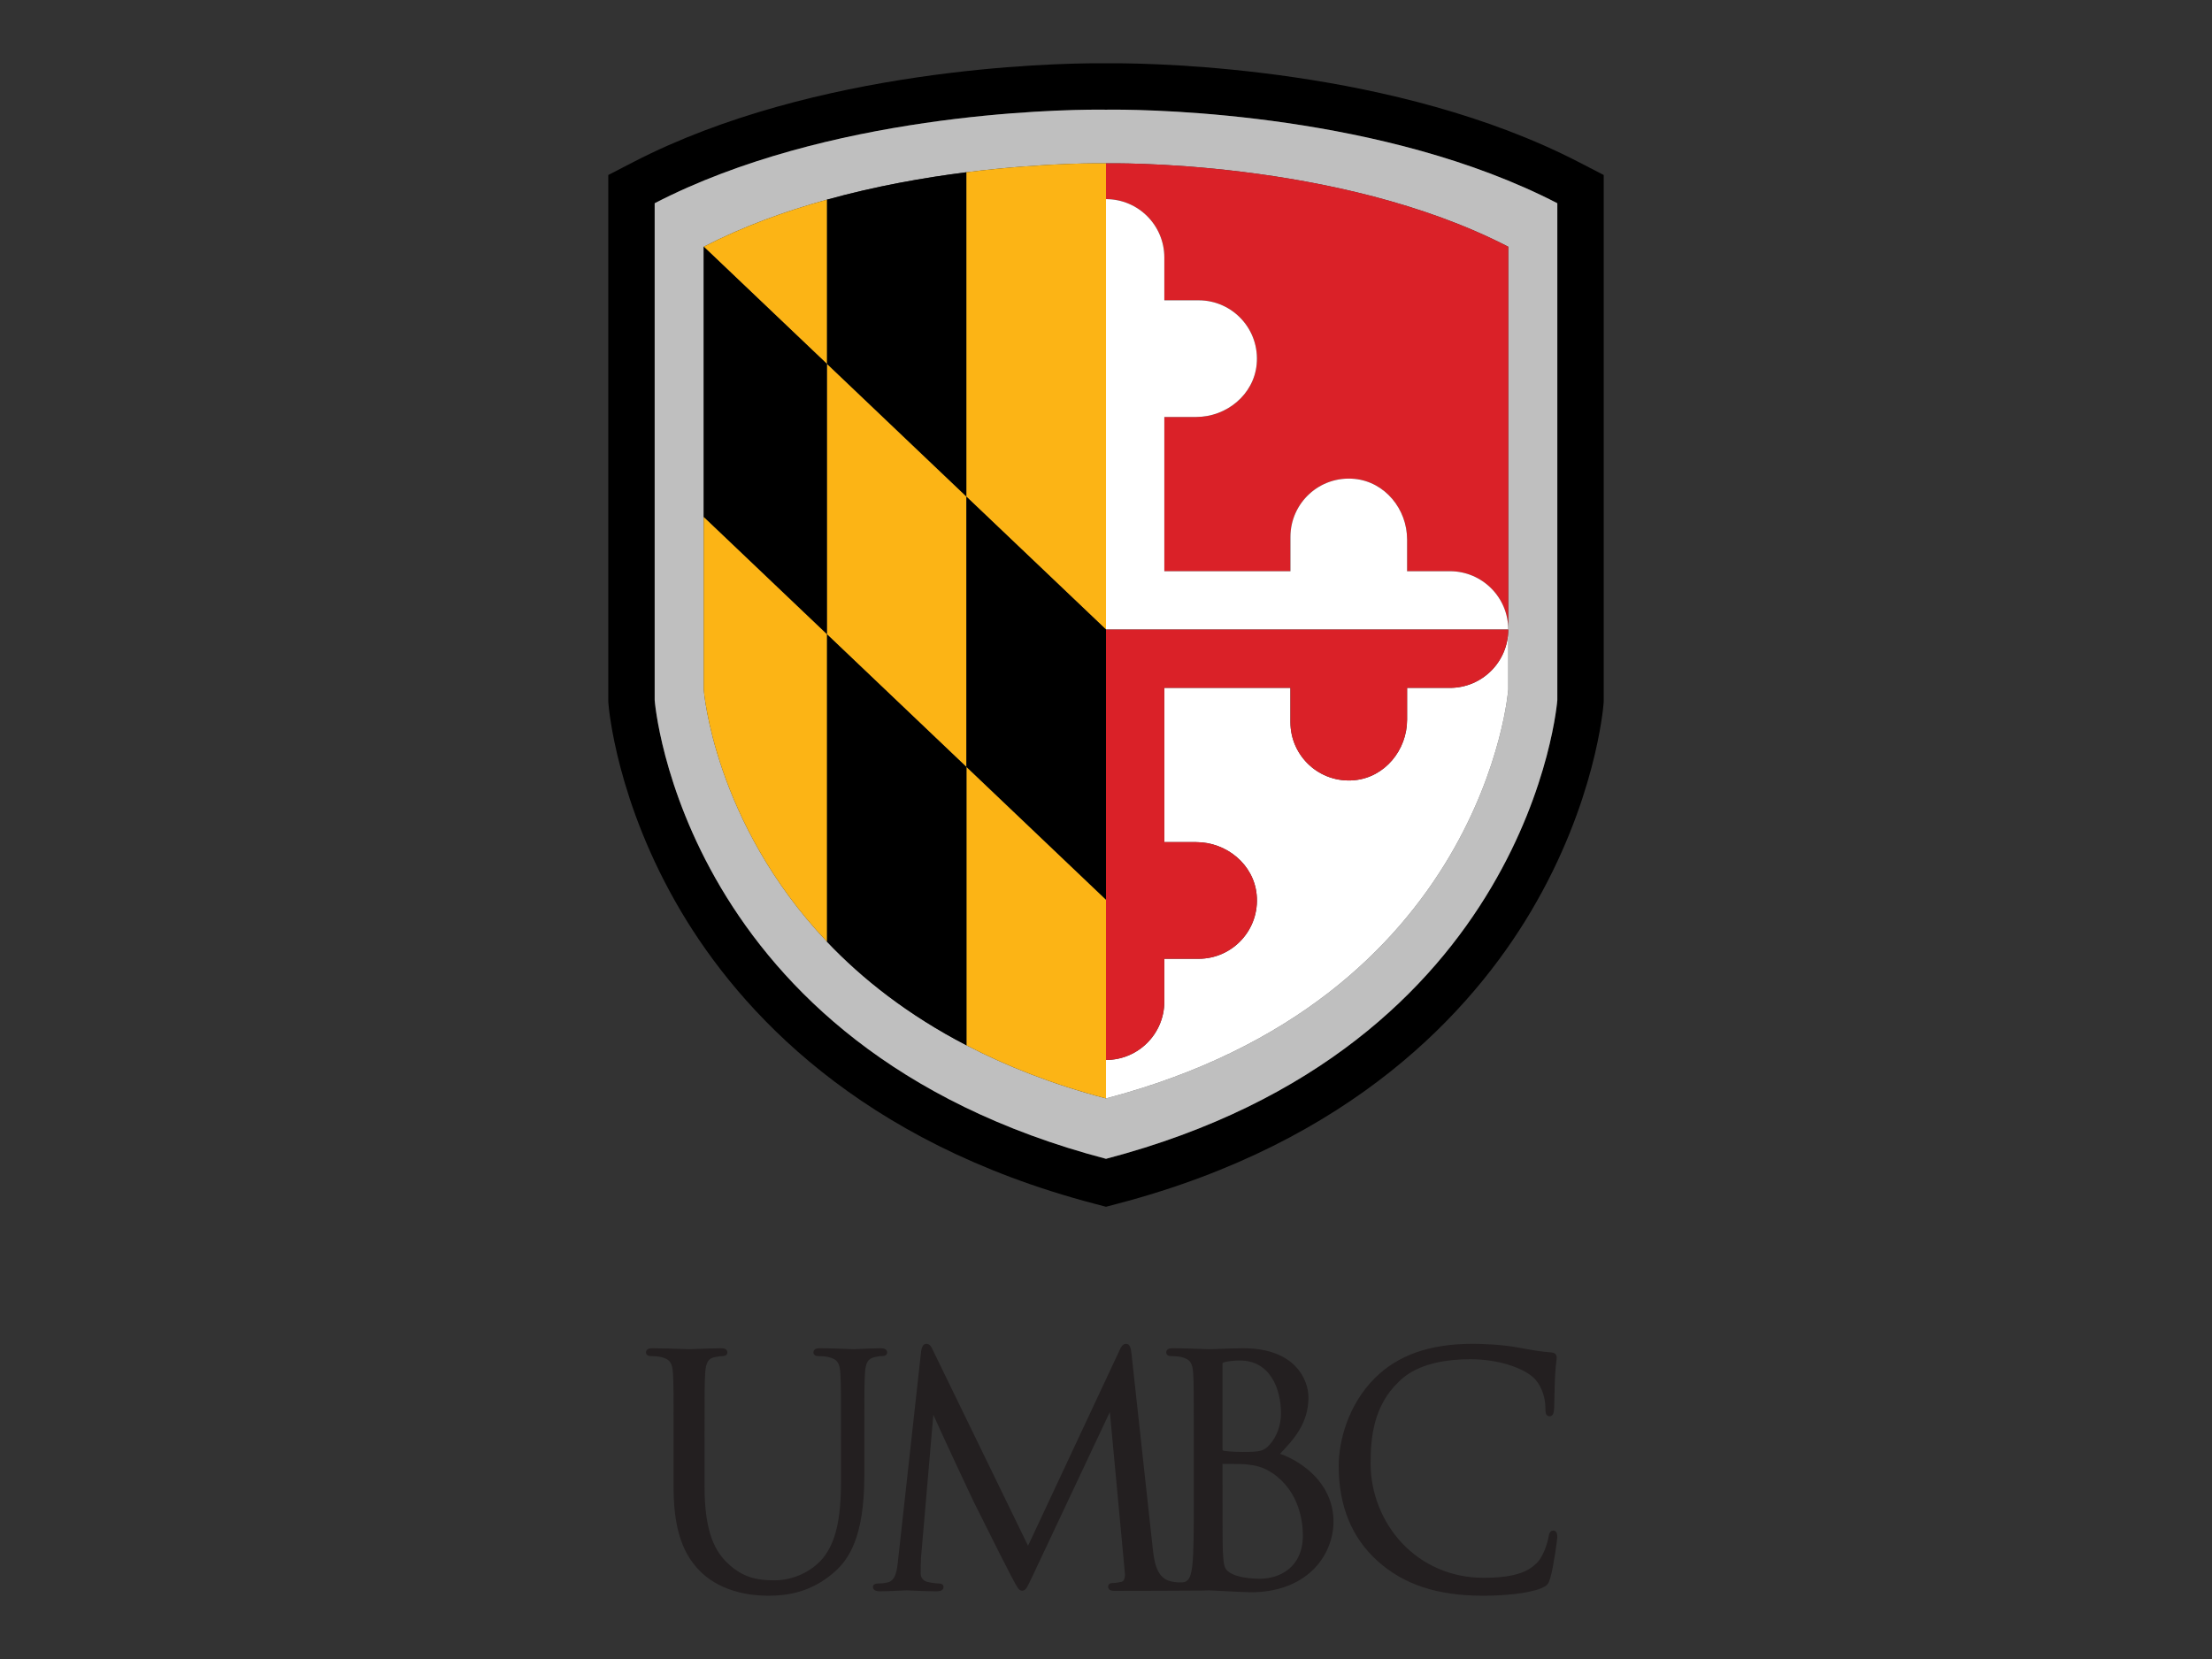
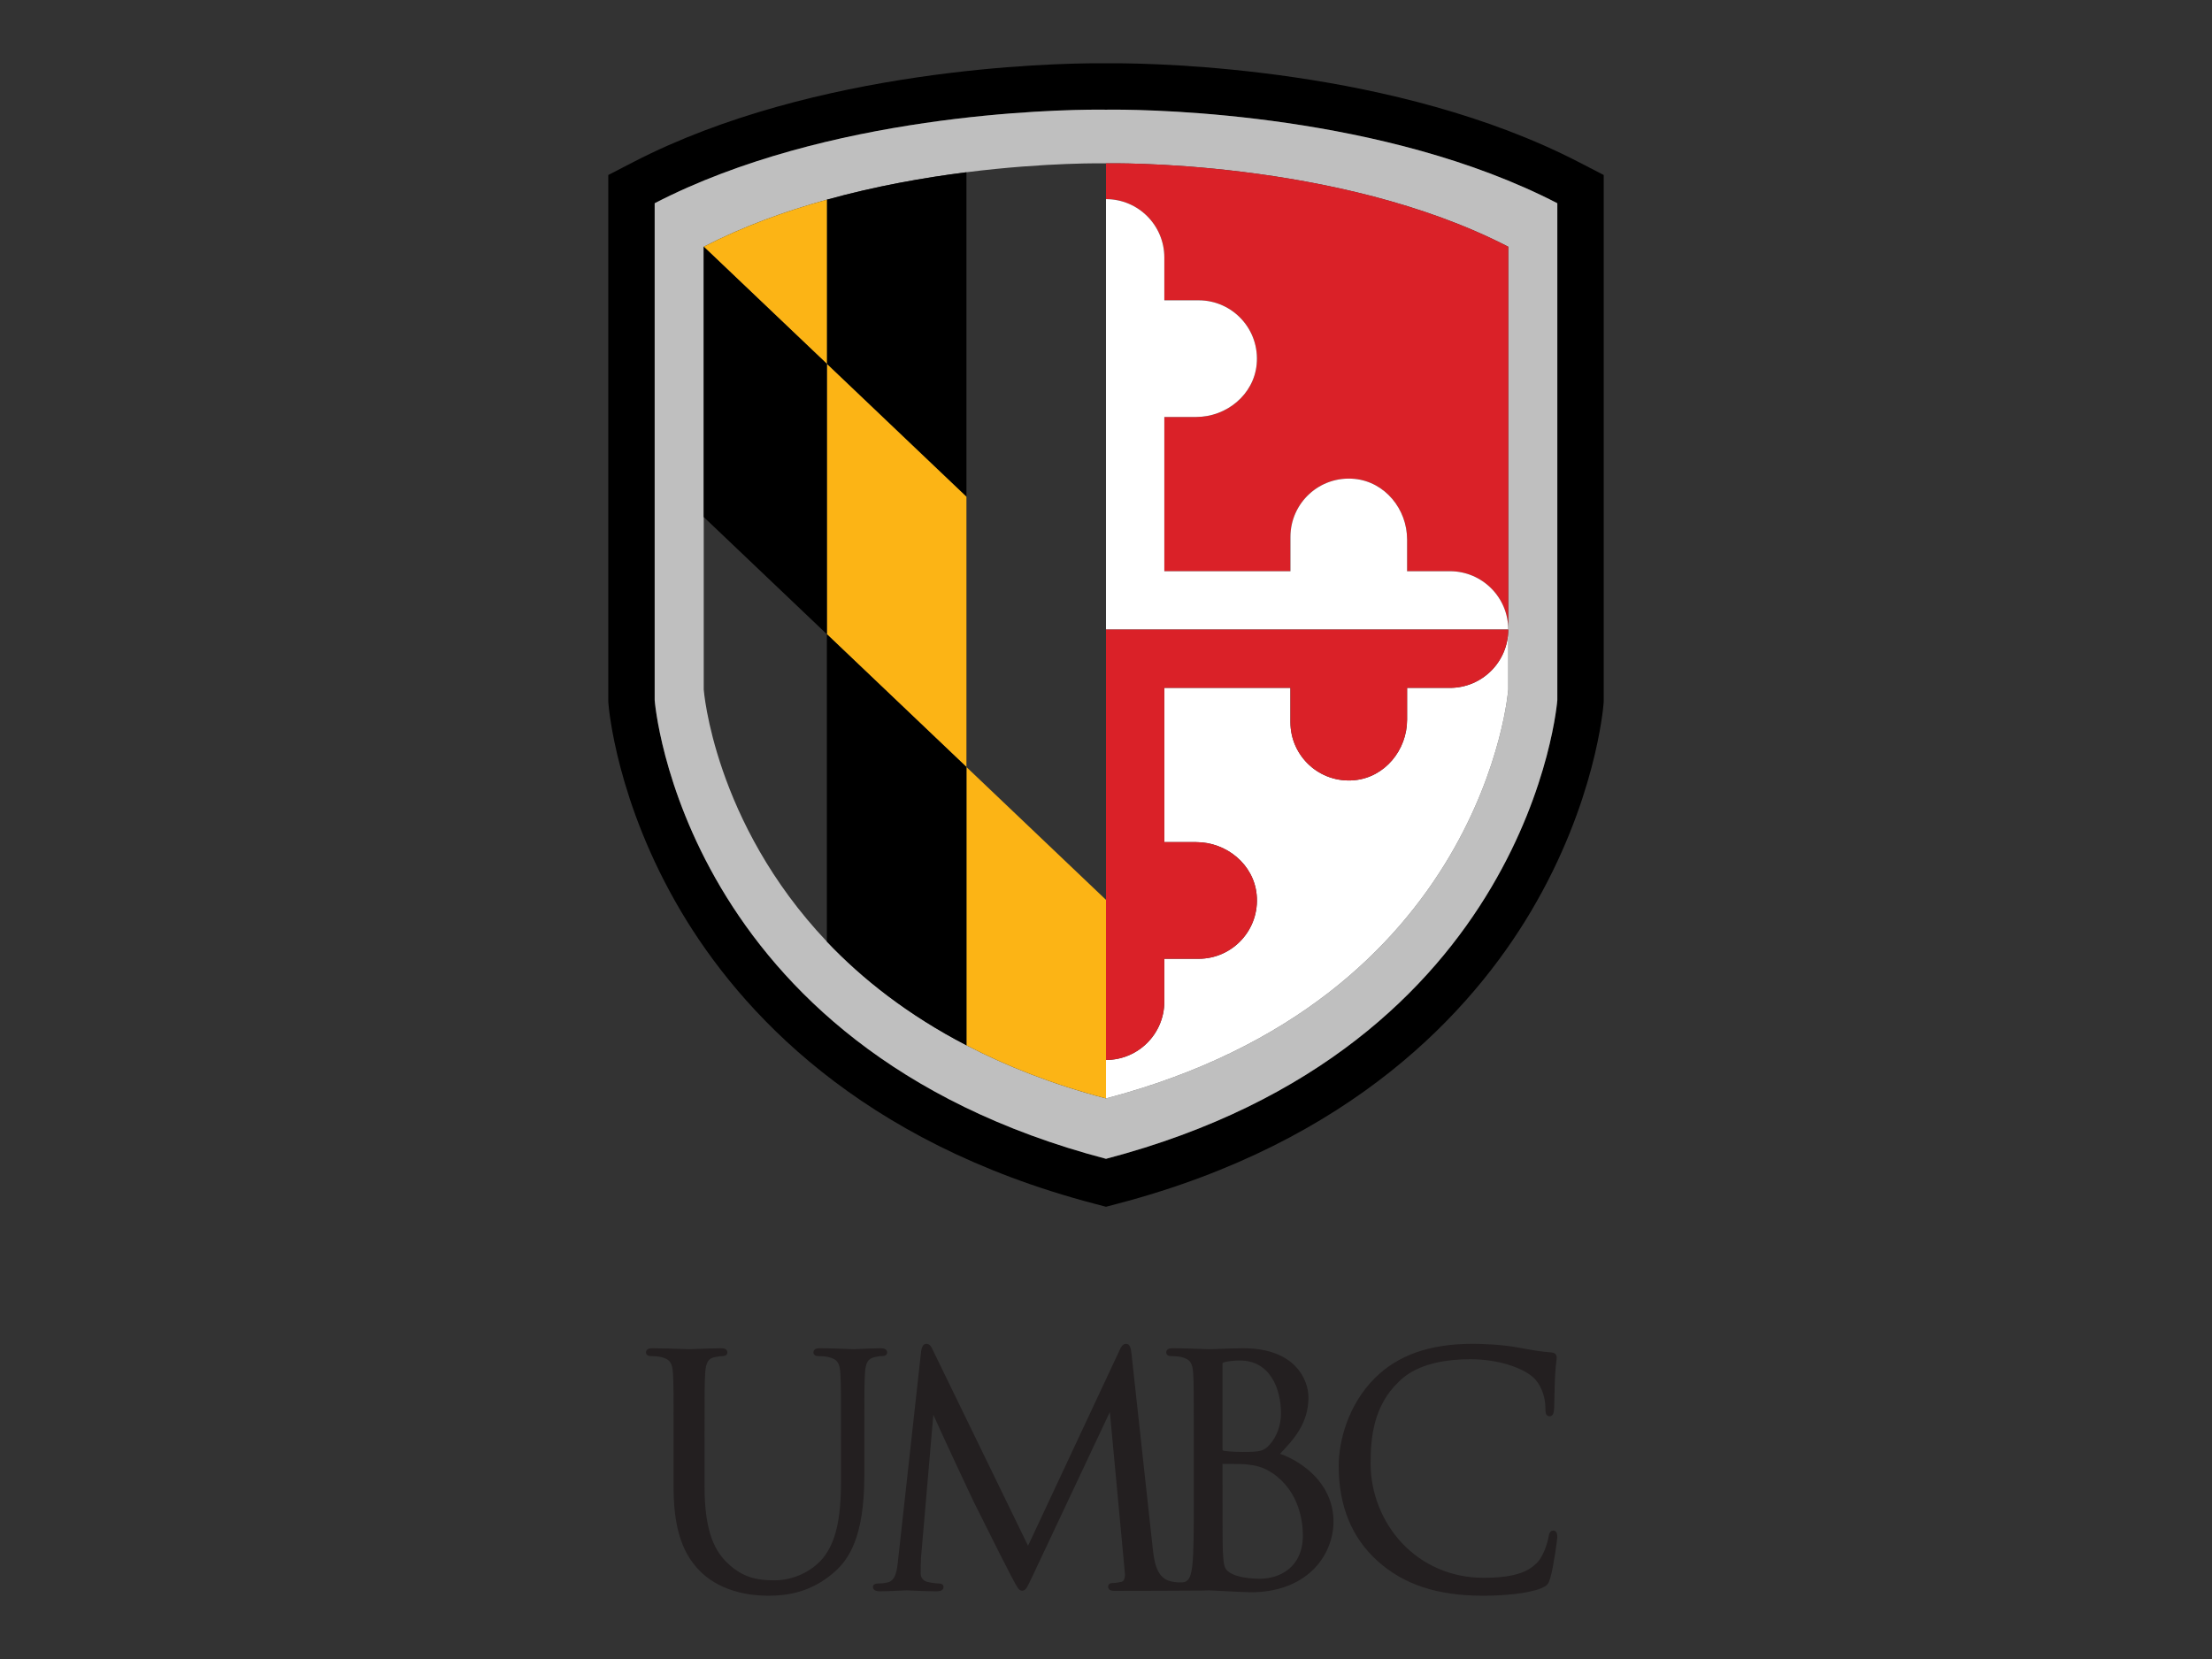
<svg xmlns="http://www.w3.org/2000/svg" width="640" height="480" viewBox="0 0 640 480">
  <rect x="0" y="0" width="640" height="480" fill="#333333" stroke="none" />
  <defs />
  <g>
    <g>
      <path transform="matrix(1,0,0,-1,450.582,202.551)" d="M0 0C0 0-7.495-100.412-130.582-132.727-253.669-100.412-261.164 0-261.164 0V143.751C-211.266 169.537-145.46 170.83-132.757 170.83-131.34 170.83-130.582 170.813-130.582 170.813-130.582 170.813-129.826 170.83-128.407 170.83-115.697 170.83-49.896 169.535 0 143.751ZM6.16 155.671C-46.473 182.87-115.17 184.247-128.407 184.247-129.473 184.247-130.208 184.239-130.582 184.233-130.955 184.238-131.691 184.247-132.756 184.247-145.994 184.247-214.69 182.87-267.324 155.671L-274.582 151.92V143.751 0-.5L-274.544-.999C-274.458-2.152-272.223-29.598-253.576-61.083-236.547-89.834-201.977-127.855-133.989-145.705L-130.582-146.599-127.175-145.705C-59.187-127.855-24.617-89.834-7.589-61.083 11.059-29.598 13.295-2.152 13.381-.999L13.418-.5V0 143.751 151.92Z" />
      <path transform="matrix(1,0,0,-1,436.387,182.146)" d="M0 0V-17.361C0-17.361-6.681-106.856-116.387-135.659-131.817-131.608-145.144-126.327-156.766-120.293-173.681-111.51-186.903-101.097-197.145-90.286-229.901-55.713-232.774-17.361-232.774-17.361V32.553 110.763L-232.773 110.764C-221.476 116.602-209.265 121.019-197.145 124.378-183.024 128.292-169.039 130.763-156.766 132.309-133.483 135.242-116.387 134.884-116.387 134.884-116.387 134.884-49.435 136.309 0 110.763ZM-116.387 150.408C-116.387 150.408-117.145 150.424-118.562 150.424-131.265 150.424-197.07 149.131-246.969 123.345V-20.406C-246.969-20.406-239.474-120.817-116.387-153.133 6.7-120.817 14.195-20.406 14.195-20.406V123.345C-35.7 149.129-101.502 150.424-114.212 150.424-115.63 150.424-116.387 150.408-116.387 150.408" fill="#bfbfbf" />
      <path transform="matrix(1,0,0,-1,279.621,143.717)" d="M0 0V93.881C-12.272 92.334-26.258 89.864-40.379 85.95V38.429Z" />
      <path transform="matrix(1,0,0,-1,239.242,57.768)" d="M0 0C-12.12-3.359-24.331-7.776-35.628-13.614L0-47.521Z" fill="#fcb415" />
      <path transform="matrix(1,0,0,-1,239.242,105.289)" d="M0 0V-78.211L40.379-116.64V-38.429Z" fill="#fcb415" />
      <path transform="matrix(1,0,0,-1,239.242,105.289)" d="M0 0-35.628 33.907-35.629 33.906V-44.304L0-78.211Z" />
-       <path transform="matrix(1,0,0,-1,320,182.146)" d="M0 0V124.532 134.884C0 134.884-17.096 135.242-40.379 132.309V38.428Z" fill="#fcb415" />
-       <path transform="matrix(1,0,0,-1,279.621,221.929)" d="M0 0 40.379-38.429V39.783L0 78.211Z" />
      <path transform="matrix(1,0,0,-1,419.51,199.022)" d="M0 0H-12.396V-9.192C-12.396-18.007-18.841-25.878-27.615-26.715-37.681-27.675-46.149-19.785-46.149-9.917V0H-82.634V-44.628H-73.441C-64.626-44.628-56.755-51.072-55.919-59.847-54.958-69.913-62.849-78.382-72.716-78.382H-82.634V-90.778C-82.634-100.099-90.189-107.655-99.51-107.655V-118.782C10.196-89.979 16.877-.484 16.877-.484V16.877C16.877 7.556 9.321 0 0 0" fill="#ffffff" />
      <path transform="matrix(1,0,0,-1,320,260.357)" d="M0 0-40.379 38.429V-42.081C-28.757-48.115-15.43-53.396 0-57.447V-46.32Z" fill="#fcb415" />
      <path transform="matrix(1,0,0,-1,320,47.262)" d="M0 0V-10.352C9.32-10.352 16.876-17.908 16.876-27.229V-39.625H26.794C36.661-39.625 44.552-48.094 43.591-58.16 42.755-66.935 34.884-73.379 26.068-73.379H16.876V-118.007H53.36V-108.09C53.36-98.223 61.829-90.333 71.895-91.292 80.669-92.129 87.113-100 87.113-108.815V-118.007H99.51C108.831-118.007 116.387-125.563 116.387-134.884V-24.121C66.952 1.425 0 0 0 0" fill="#da2128" />
      <path transform="matrix(1,0,0,-1,239.242,183.5)" d="M0 0V-88.932C10.242-99.742 23.464-110.155 40.379-118.938V-38.429Z" />
-       <path transform="matrix(1,0,0,-1,203.613,149.593)" d="M0 0V-49.914C0-49.914 2.873-88.266 35.629-122.839V-33.907Z" fill="#fcb415" />
      <path transform="matrix(1,0,0,-1,419.51,165.269)" d="M0 0H-12.396V9.192C-12.396 18.007-18.841 25.878-27.615 26.715-37.681 27.675-46.149 19.785-46.149 9.917V0H-82.634V44.628H-73.441C-64.626 44.628-56.755 51.073-55.919 59.847-54.958 69.913-62.849 78.382-72.716 78.382H-82.634V90.778C-82.634 100.099-90.189 107.655-99.51 107.655V-16.876H16.877C16.877-7.556 9.321 0 0 0" fill="#ffffff" />
      <path transform="matrix(1,0,0,-1,320,260.357)" d="M0 0V-46.32C9.32-46.32 16.876-38.764 16.876-29.443V-17.047H26.794C36.661-17.047 44.552-8.578 43.591 1.488 42.755 10.263 34.884 16.707 26.068 16.707H16.876V61.335H53.36V51.417C53.36 41.55 61.829 33.66 71.895 34.62 80.669 35.457 87.113 43.328 87.113 52.143V61.335H99.51C108.831 61.335 116.387 68.891 116.387 78.212H0Z" fill="#da2128" />
      <path transform="matrix(1,0,0,-1,222.254,461.695)" d="M0 0C-4.552 0-13.102 .862-19.229 6.645-23.017 10.278-27.362 16.342-27.362 31.123V44.515C-27.362 58.804-27.362 61.378-27.545 64.298-27.71 67.119-28.264 68.479-31.104 69.081-31.801 69.255-33.303 69.347-34.123 69.347-34.714 69.347-35.343 69.71-35.343 70.383-35.343 71.603-33.974 71.603-33.389 71.603-30.542 71.603-26.949 71.47-24.803 71.391-23.795 71.354-23.091 71.327-22.84 71.327-22.561 71.327-21.715 71.36-20.638 71.403L-20.554 71.406C-18.407 71.489-15.533 71.603-13.759 71.603-13.174 71.603-11.805 71.603-11.805 70.383-11.805 69.71-12.434 69.347-13.025 69.347-13.618 69.347-14.145 69.259-15.193 69.085-17.282 68.775-18.041 67.568-18.228 64.3-18.41 61.378-18.41 58.804-18.41 44.515V31.673C-18.41 17.673-15.008 12.541-11.681 9.367-7.326 5.279-3.28 4.458 1.835 4.458 7.168 4.458 12.543 6.921 15.863 10.887 19.512 15.409 21.07 22.039 21.07 33.049V44.515C21.07 58.804 21.07 61.378 20.887 64.298 20.722 67.119 20.169 68.479 17.328 69.081 16.631 69.255 15.13 69.347 14.31 69.347 13.718 69.347 13.09 69.71 13.09 70.383 13.09 71.603 14.458 71.603 15.043 71.603 18.069 71.603 21.582 71.454 23.469 71.375 24.173 71.346 24.624 71.327 24.767 71.327 24.959 71.327 25.521 71.354 26.241 71.39L26.358 71.395C28.061 71.478 30.61 71.603 32.472 71.603 33.057 71.603 34.426 71.603 34.426 70.383 34.426 69.71 33.797 69.347 33.206 69.347 32.598 69.347 32.073 69.347 31.03 69.085 28.919 68.693 28.188 67.531 28.003 64.3 27.821 61.378 27.821 58.804 27.821 44.515V34.7C27.821 16.835 23.224 10.464 19.219 6.911 12.251 .717 4.913 0 0 0" fill="#231f20" />
      <path transform="matrix(1,0,0,-1,358.733,393.633)" d="M0 0C-.419 0-2.595-.021-4.285-.445-5.019-.607-5.019-.765-5.019-.982V-25.565C-5.019-25.988-4.974-26.006-4.682-26.123-4.176-26.196-2.553-26.456 .733-26.456 5.86-26.456 6.916-26.292 8.715-24.235 10.737-21.925 11.897-18.664 11.897-15.292 11.897-8.237 8.781 0 0 0M-5.014-29.907C-5.01-29.921-5.019-29.969-5.019-30.06V-35.289C-5.019-42.179-5.019-53.71-4.928-55.069L-4.905-55.435C-4.652-59.613-4.592-60.605-2.083-61.819 .54-63.083 4.926-63.146 5.778-63.146 11.521-63.146 18.227-59.863 18.227-50.607 18.227-47.01 17.38-38.06 9.539-32.661 6.536-30.632 4.322-30.355 2.182-30.09 1.36-29.964-1.022-29.903-4.953-29.903-4.982-29.903-5.002-29.905-5.014-29.907M3.21-67.054C1.899-67.054-2.231-66.841-5.248-66.685L-5.621-66.665C-7.363-66.575-8.738-66.503-8.99-66.503-9.117-66.503-9.698-66.527-10.502-66.559-11.804-66.611-34.388-66.652-36.165-66.652-36.749-66.652-38.119-66.652-38.119-65.433-38.119-64.916-37.741-64.396-36.899-64.396-36.24-64.396-35.251-64.263-34.253-64.04-34.024-63.995-32.939-63.64-33.323-60.944L-37.617-14.894-60.193-62.802C-61.68-65.941-61.989-66.595-63.021-66.595-63.932-66.595-64.349-65.806-66.101-62.483L-66.294-62.118C-67.292-60.235-69.914-55.116-76.733-41.424L-77.031-40.825C-77.9-39.09-86.463-20.721-88.692-15.716L-92.257-57.07C-92.347-58.511-92.347-60.135-92.347-61.706-92.347-62.847-91.508-63.842-90.352-64.073-88.843-64.429-87.512-64.522-86.962-64.522-86.362-64.522-85.742-64.876-85.742-65.467-85.742-66.779-87.24-66.779-87.879-66.779-90.218-66.779-92.96-66.652-94.774-66.568L-94.903-66.563C-95.654-66.528-96.195-66.503-96.41-66.503-96.69-66.503-97.402-66.537-98.312-66.58L-98.462-66.588C-100.196-66.669-102.541-66.779-104.115-66.779-105.472-66.779-106.161-66.338-106.161-65.467-106.161-64.847-105.454-64.522-104.757-64.522-104.044-64.522-103.43-64.522-102.101-64.257-99.521-63.788-99.197-60.687-98.854-57.405L-98.819-57.069-92.215 2.739C-92.1 3.379-91.837 4.824-90.723 4.824-89.741 4.824-89.27 3.967-88.905 3.163L-61.287-53.607-34.751 3.077C-34.46 3.727-33.971 4.824-32.934 4.824-31.755 4.824-31.512 3.446-31.35 1.913L-25.205-54.407C-24.866-57.454-24.302-62.526-20.586-63.72-18.766-64.307-16.619-64.279-16.024-64.101-14.467-63.634-14.101-61.834-13.782-59.531-13.328-55.715-13.328-48.644-13.328-39.691V-23.548C-13.328-9.259-13.328-6.685-13.511-3.765-13.677-.943-14.23 .417-17.071 1.019-17.768 1.192-19.27 1.284-20.089 1.284-20.784 1.284-21.309 1.729-21.309 2.32-21.309 3.54-19.94 3.54-19.355 3.54-16.322 3.54-12.285 3.387-10.346 3.313L-9.871 3.295C-9.396 3.277-9.083 3.265-8.99 3.265H-8.989C-8.065 3.265-6.853 3.315-5.568 3.369-3.725 3.445-1.446 3.54 1.009 3.54 15.873 3.54 19.84-5.415 19.84-10.706 19.84-18.201 15.543-22.895 11.616-26.996 15.303-28.279 18.904-30.567 21.561-33.323 25.176-37.069 27.087-41.65 27.087-46.571 27.087-51.81 24.914-56.922 21.126-60.6 16.773-64.821 10.579-67.054 3.21-67.054" fill="#231f20" />
      <path transform="matrix(1,0,0,-1,429.183,461.695)" d="M0 0C-13.26 0-22.981 3.188-30.595 10.03-38.067 16.732-41.855 25.989-41.855 37.544-41.855 44.78-39.119 55.25-31.439 62.93-24.738 69.63-15.476 72.887-3.118 72.887-.909 72.887 4.817 72.778 10.269 71.778L10.527 71.729C13.87 71.114 16.741 70.585 19.569 70.408 20.281 70.344 21.217 70.12 21.217 68.915 21.217 68.596 21.174 68.249 21.109 67.723 21.012 66.928 20.867 65.742 20.757 63.751 20.652 62.022 20.607 59.593 20.571 57.642 20.544 56.137 20.521 54.893 20.481 54.298 20.419 53.351 20.325 51.918 19.172 51.918 17.952 51.918 17.952 53.255 17.952 54.33 17.952 57.842 16.473 61.452 14.271 63.315 11.301 65.861 4.574 68.429-3.761 68.429-17.769 68.429-22.85 63.492-24.52 61.87-31.665 55.019-32.628 46.099-32.628 38.277-32.628 29.78-29.324 21.389-23.563 15.254-17.471 8.765-9.102 5.19 0 5.19 9.914 5.19 13.362 7.325 15.612 9.631 17.465 11.57 18.61 15.485 18.875 17.076 19.013 17.831 19.198 18.858 20.272 18.858 20.611 18.858 21.399 18.677 21.399 16.996 21.399 16.296 20.293 8.282 19.361 5.119 18.772 3.252 18.5 2.947 16.708 2.151 12.74 .563 5.478 0 0 0" fill="#231f20" />
    </g>
  </g>
</svg>